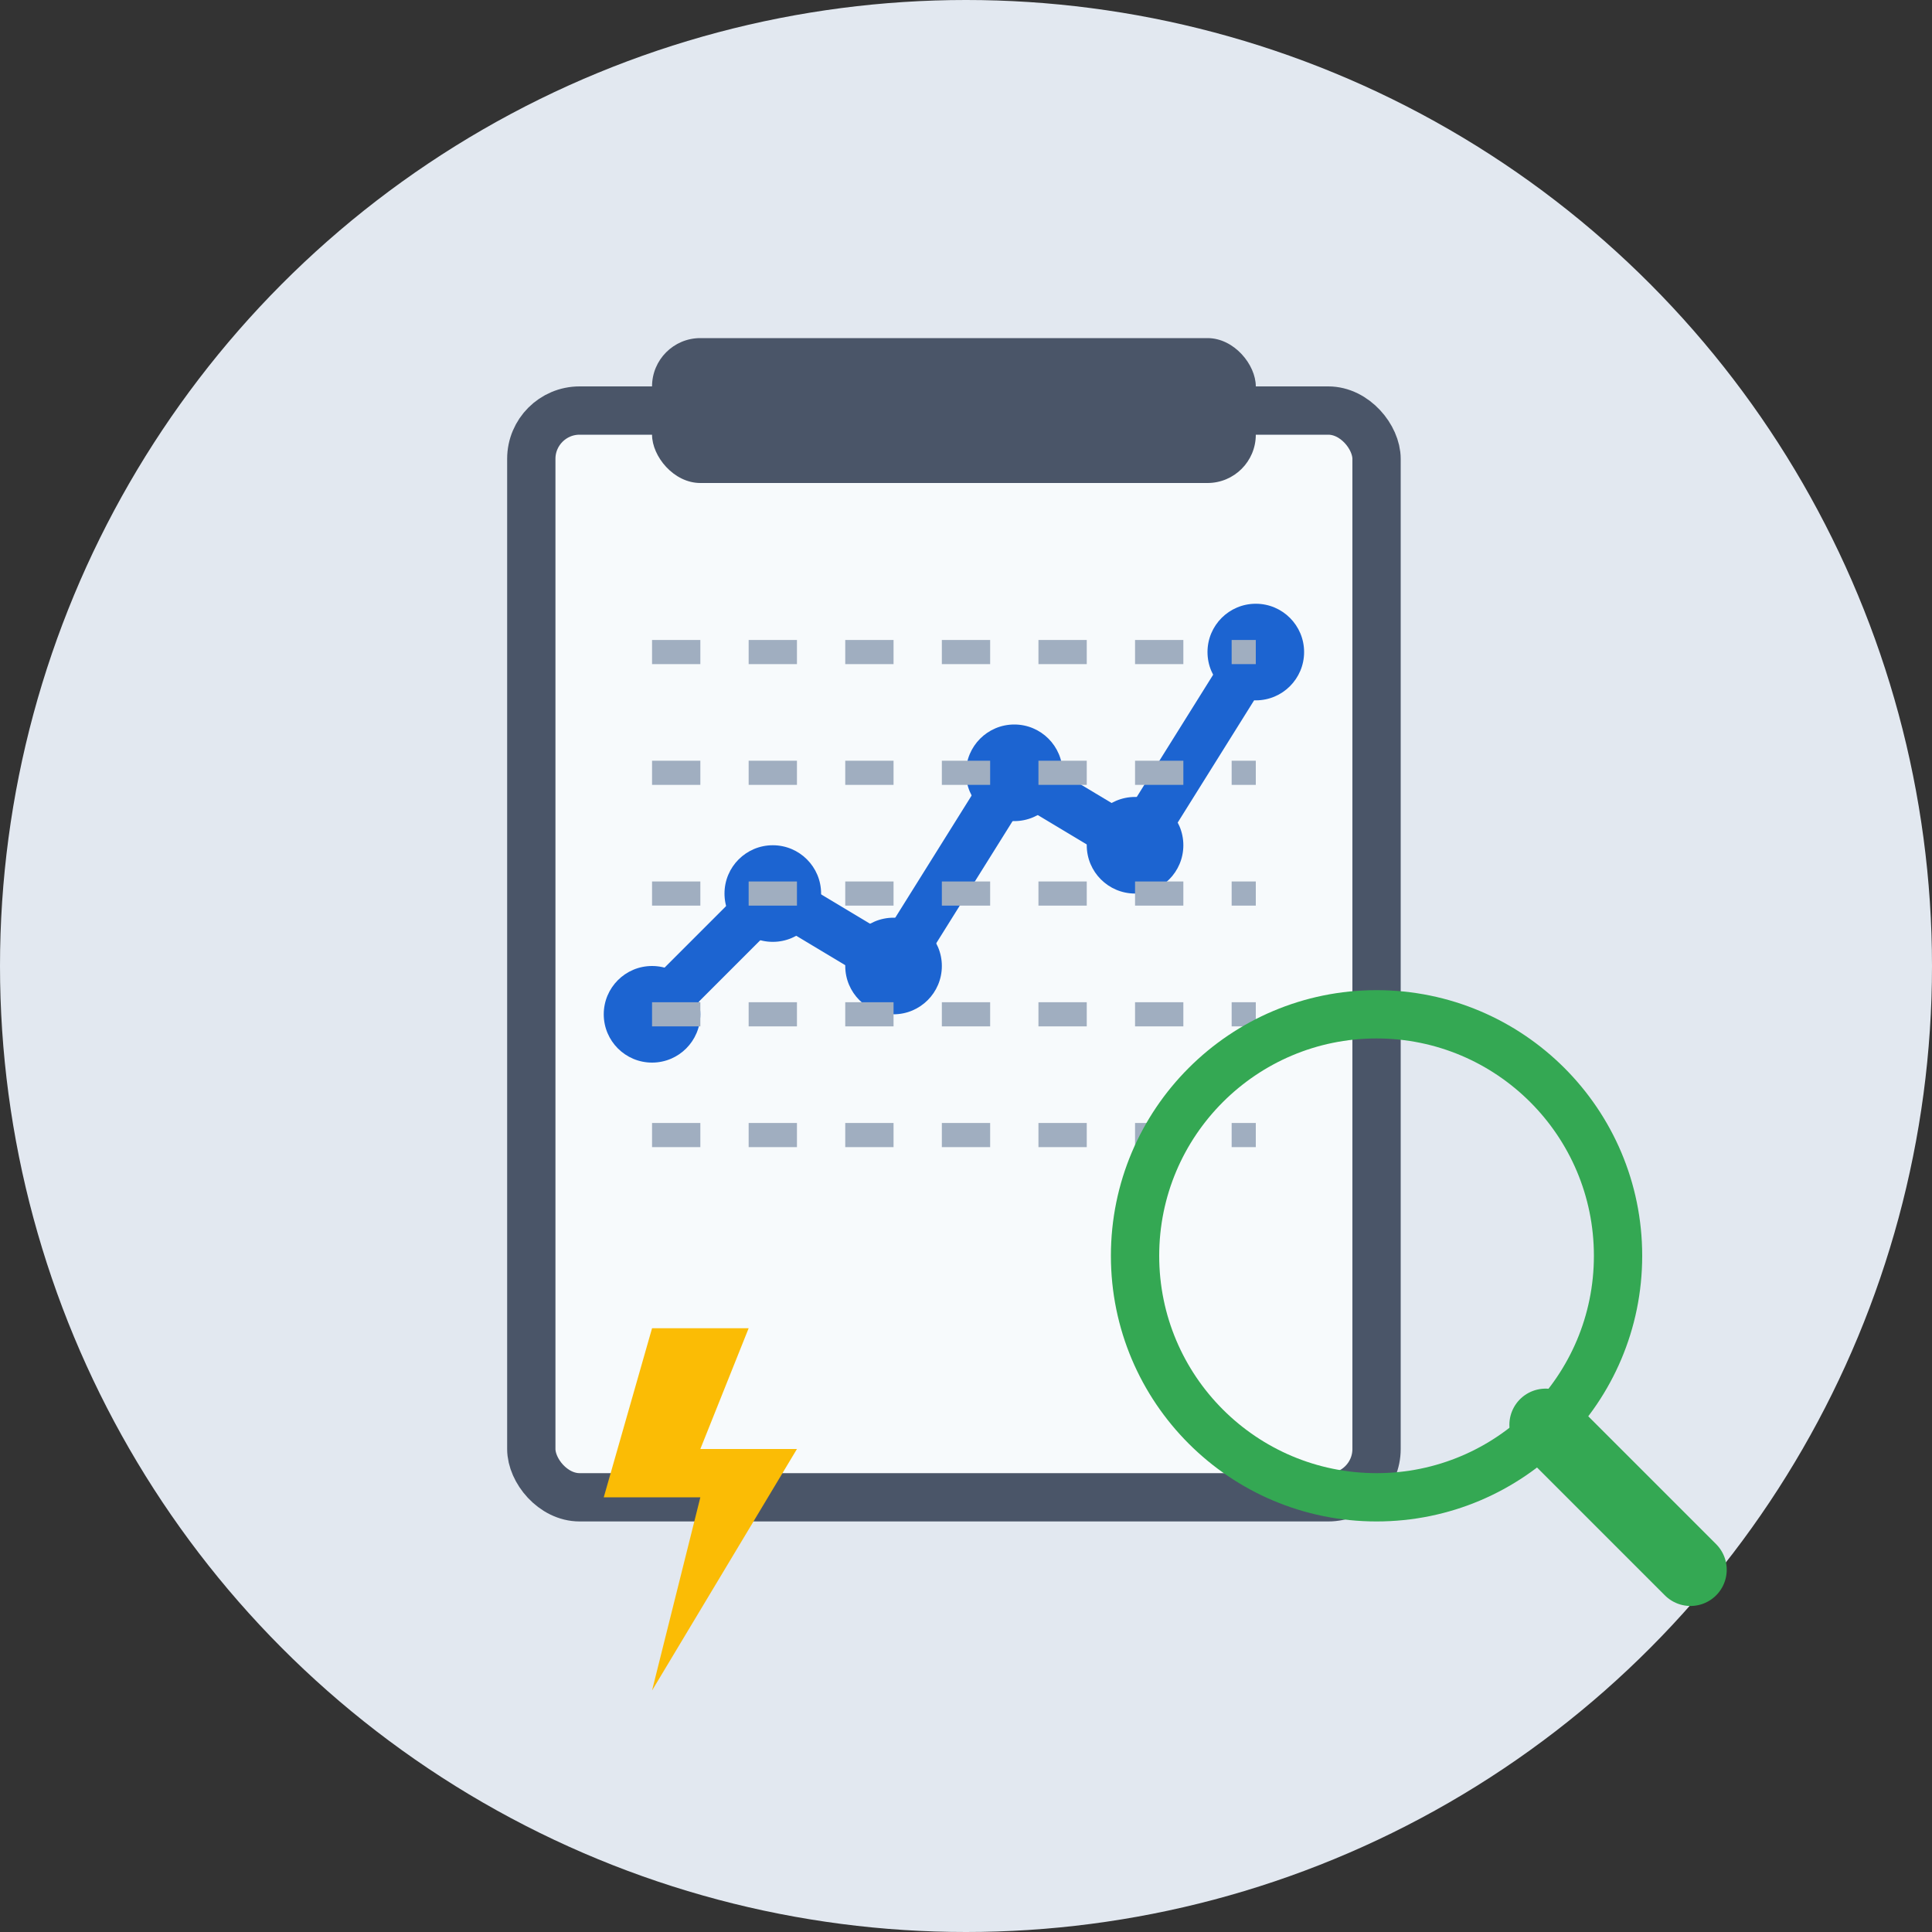
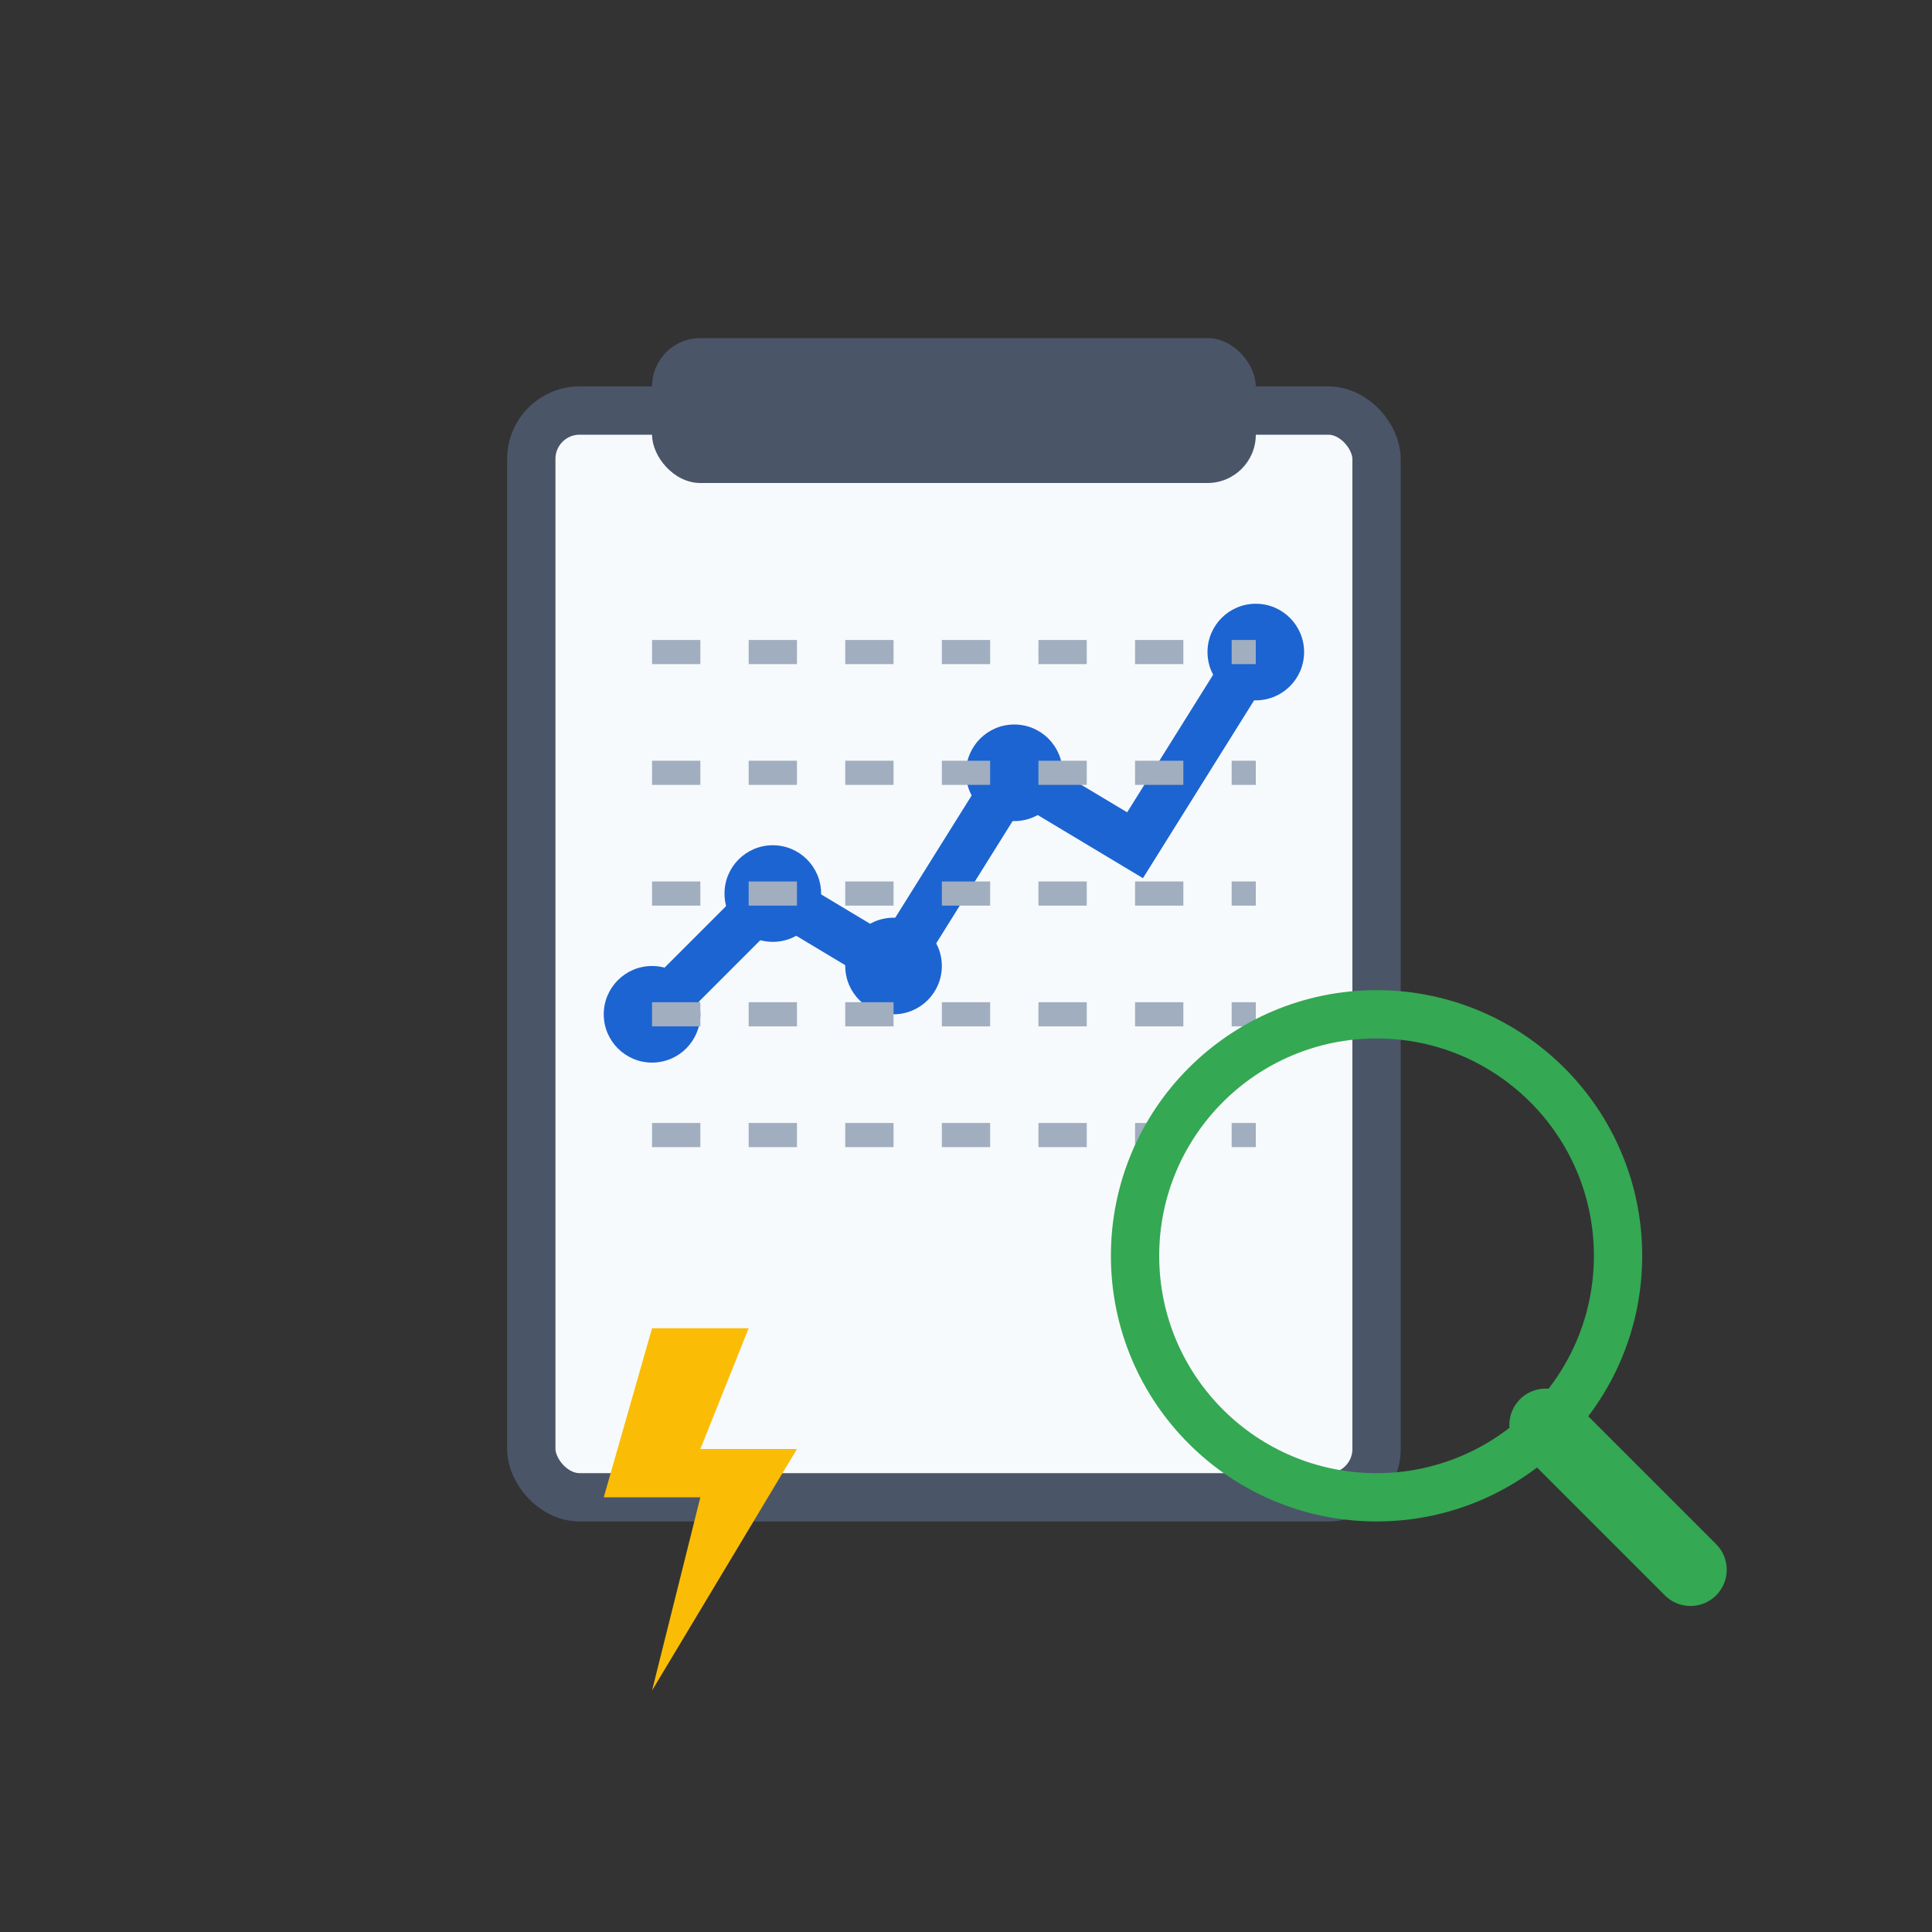
<svg xmlns="http://www.w3.org/2000/svg" width="80" height="80" viewBox="0 0 80 80" fill="none">
  <rect x="0" y="0" width="80" height="80" fill="#333333" stroke="none" />
-   <circle cx="40" cy="40" r="40" fill="#e2e8f0" />
  <g transform="translate(12, 12)">
    <rect x="10" y="5" width="35" height="45" rx="2" fill="#f7fafc" stroke="#4a5568" stroke-width="2" />
    <rect x="15" y="2" width="25" height="6" rx="2" fill="#4a5568" />
    <polyline points="15,30 20,25 25,28 30,20 35,23 40,15" stroke="#1c64d1" stroke-width="2" fill="none" />
    <circle cx="15" cy="30" r="2" fill="#1c64d1" />
    <circle cx="20" cy="25" r="2" fill="#1c64d1" />
    <circle cx="25" cy="28" r="2" fill="#1c64d1" />
    <circle cx="30" cy="20" r="2" fill="#1c64d1" />
-     <circle cx="35" cy="23" r="2" fill="#1c64d1" />
    <circle cx="40" cy="15" r="2" fill="#1c64d1" />
    <line x1="15" y1="35" x2="40" y2="35" stroke="#a0aec0" stroke-width="1" stroke-dasharray="2" />
    <line x1="15" y1="30" x2="40" y2="30" stroke="#a0aec0" stroke-width="1" stroke-dasharray="2" />
    <line x1="15" y1="25" x2="40" y2="25" stroke="#a0aec0" stroke-width="1" stroke-dasharray="2" />
    <line x1="15" y1="20" x2="40" y2="20" stroke="#a0aec0" stroke-width="1" stroke-dasharray="2" />
    <line x1="15" y1="15" x2="40" y2="15" stroke="#a0aec0" stroke-width="1" stroke-dasharray="2" />
    <circle cx="45" cy="40" r="10" fill="none" stroke="#34a853" stroke-width="2" />
    <line x1="52" y1="47" x2="58" y2="53" stroke="#34a853" stroke-width="3" stroke-linecap="round" />
    <path d="M15 43 L19 43 L17 48 L21 48 L15 58 L17 50 L13 50 Z" fill="#fbbc05" />
  </g>
</svg>